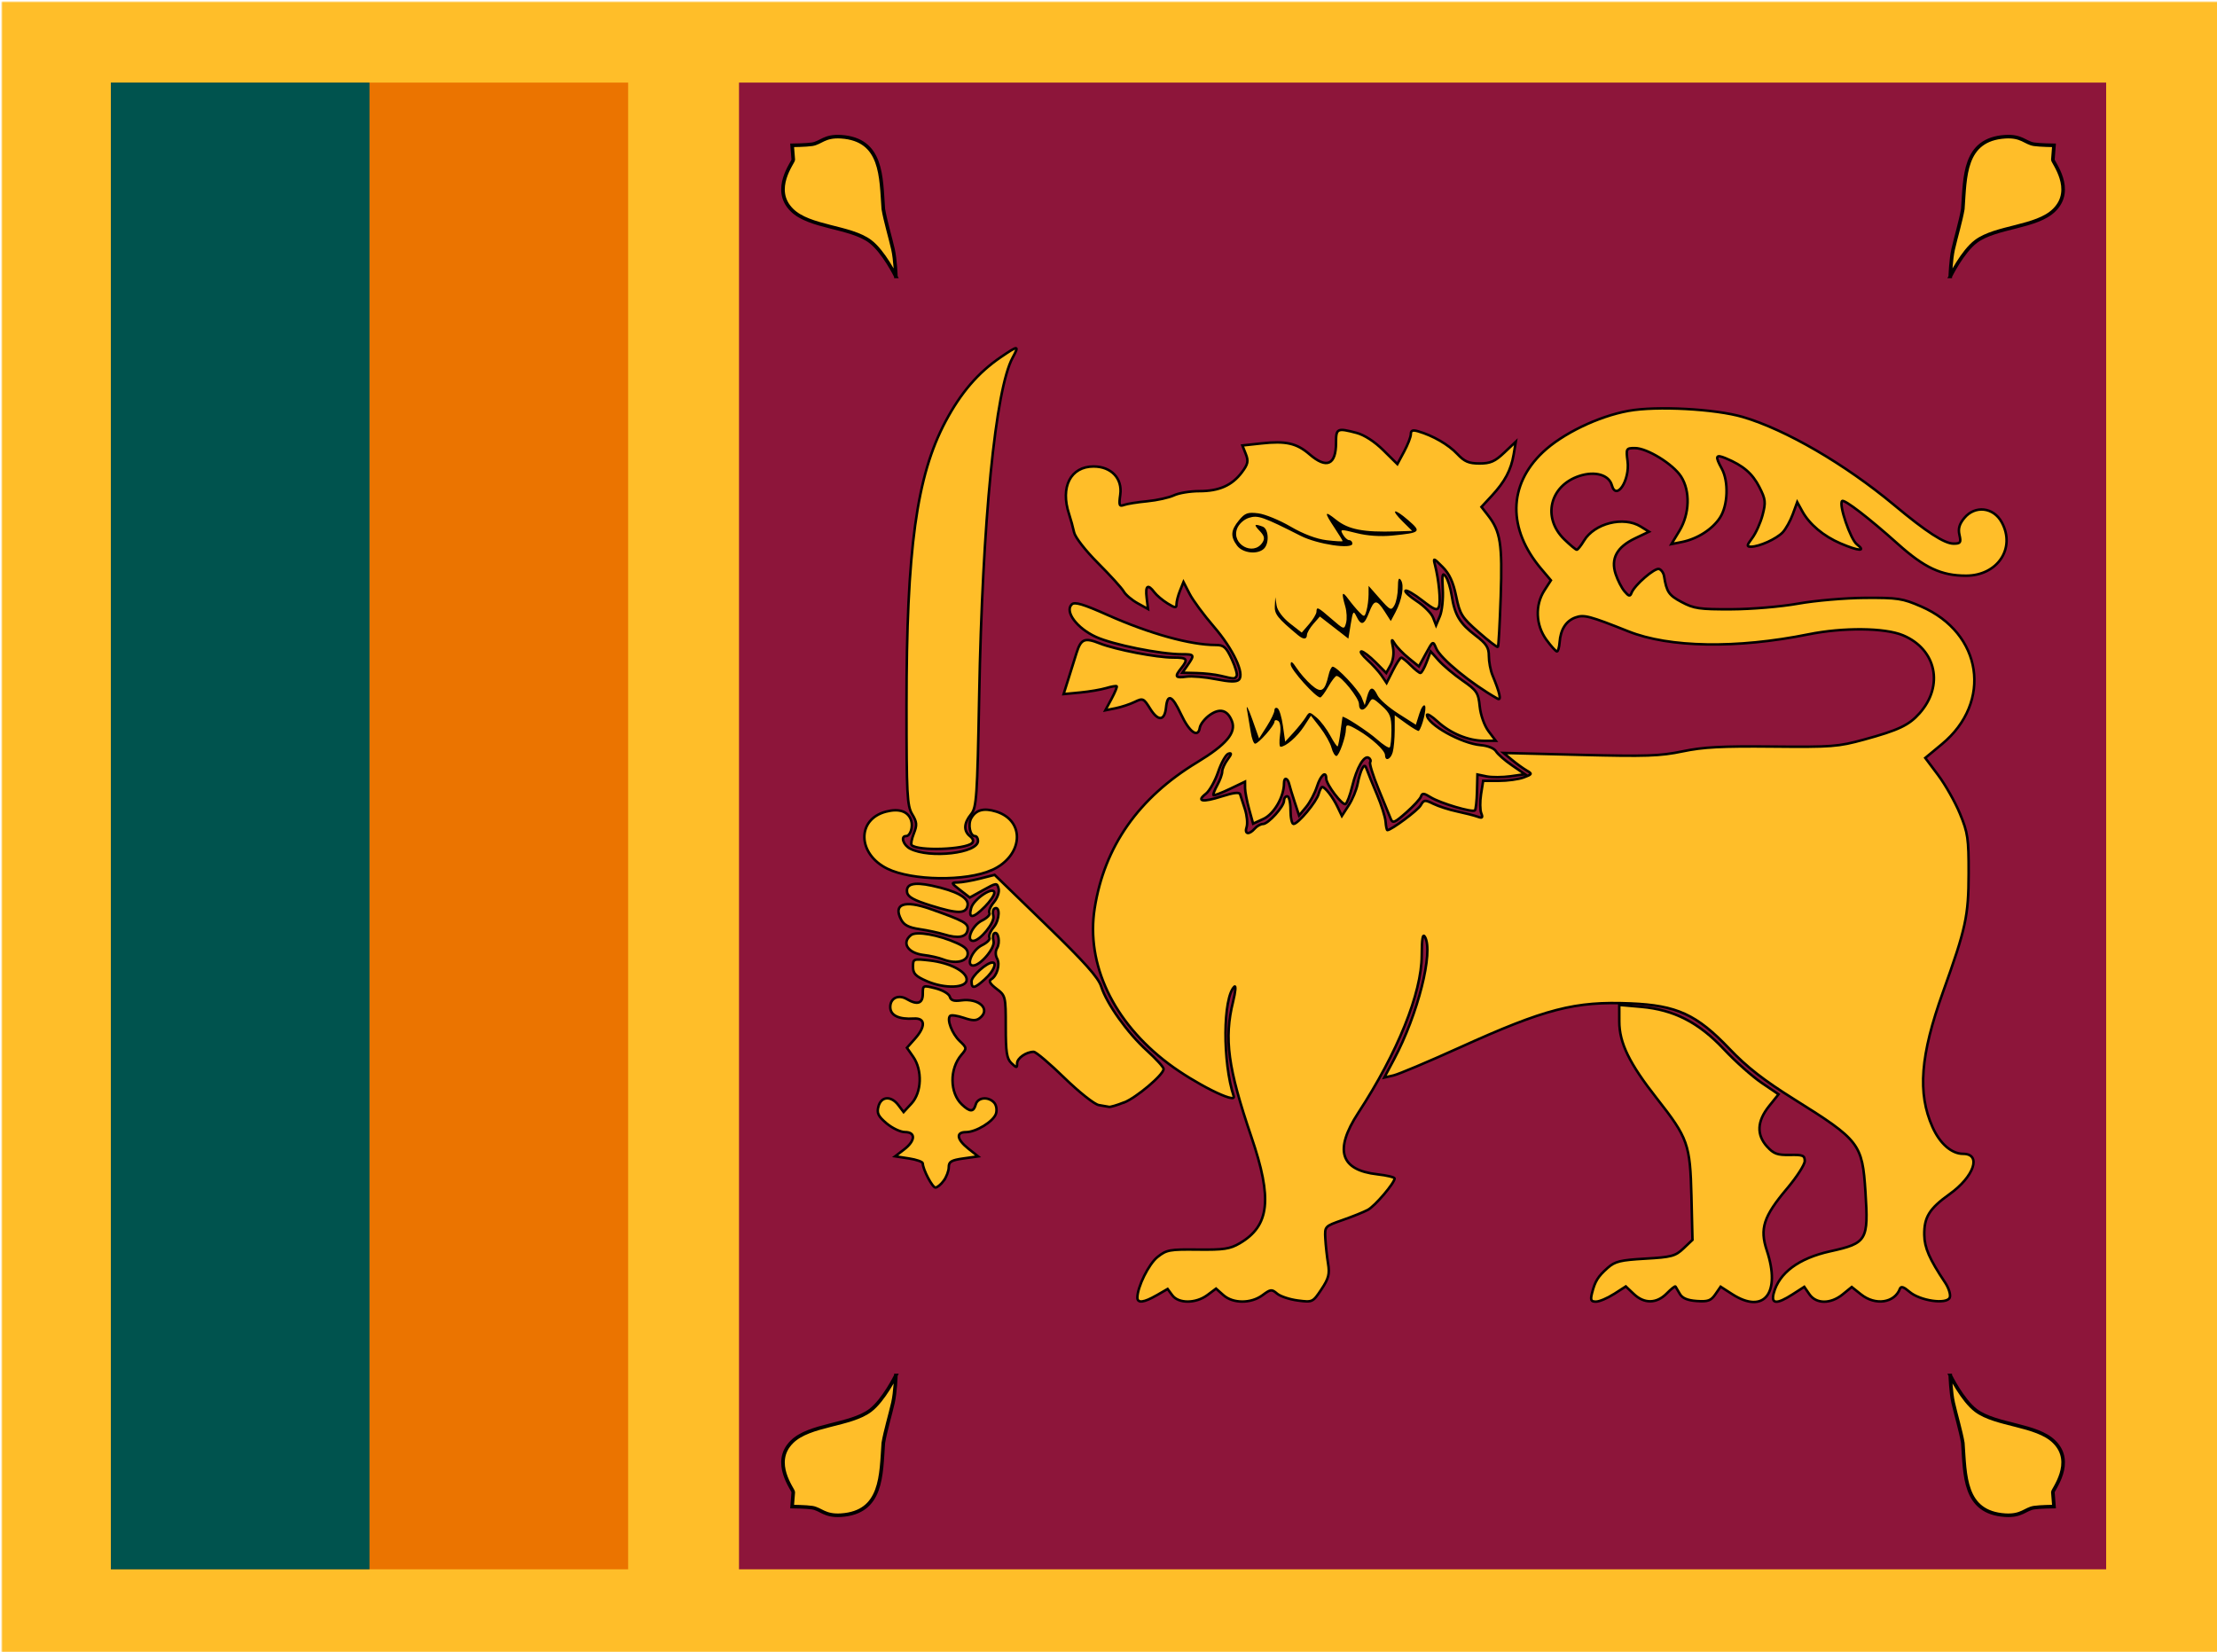
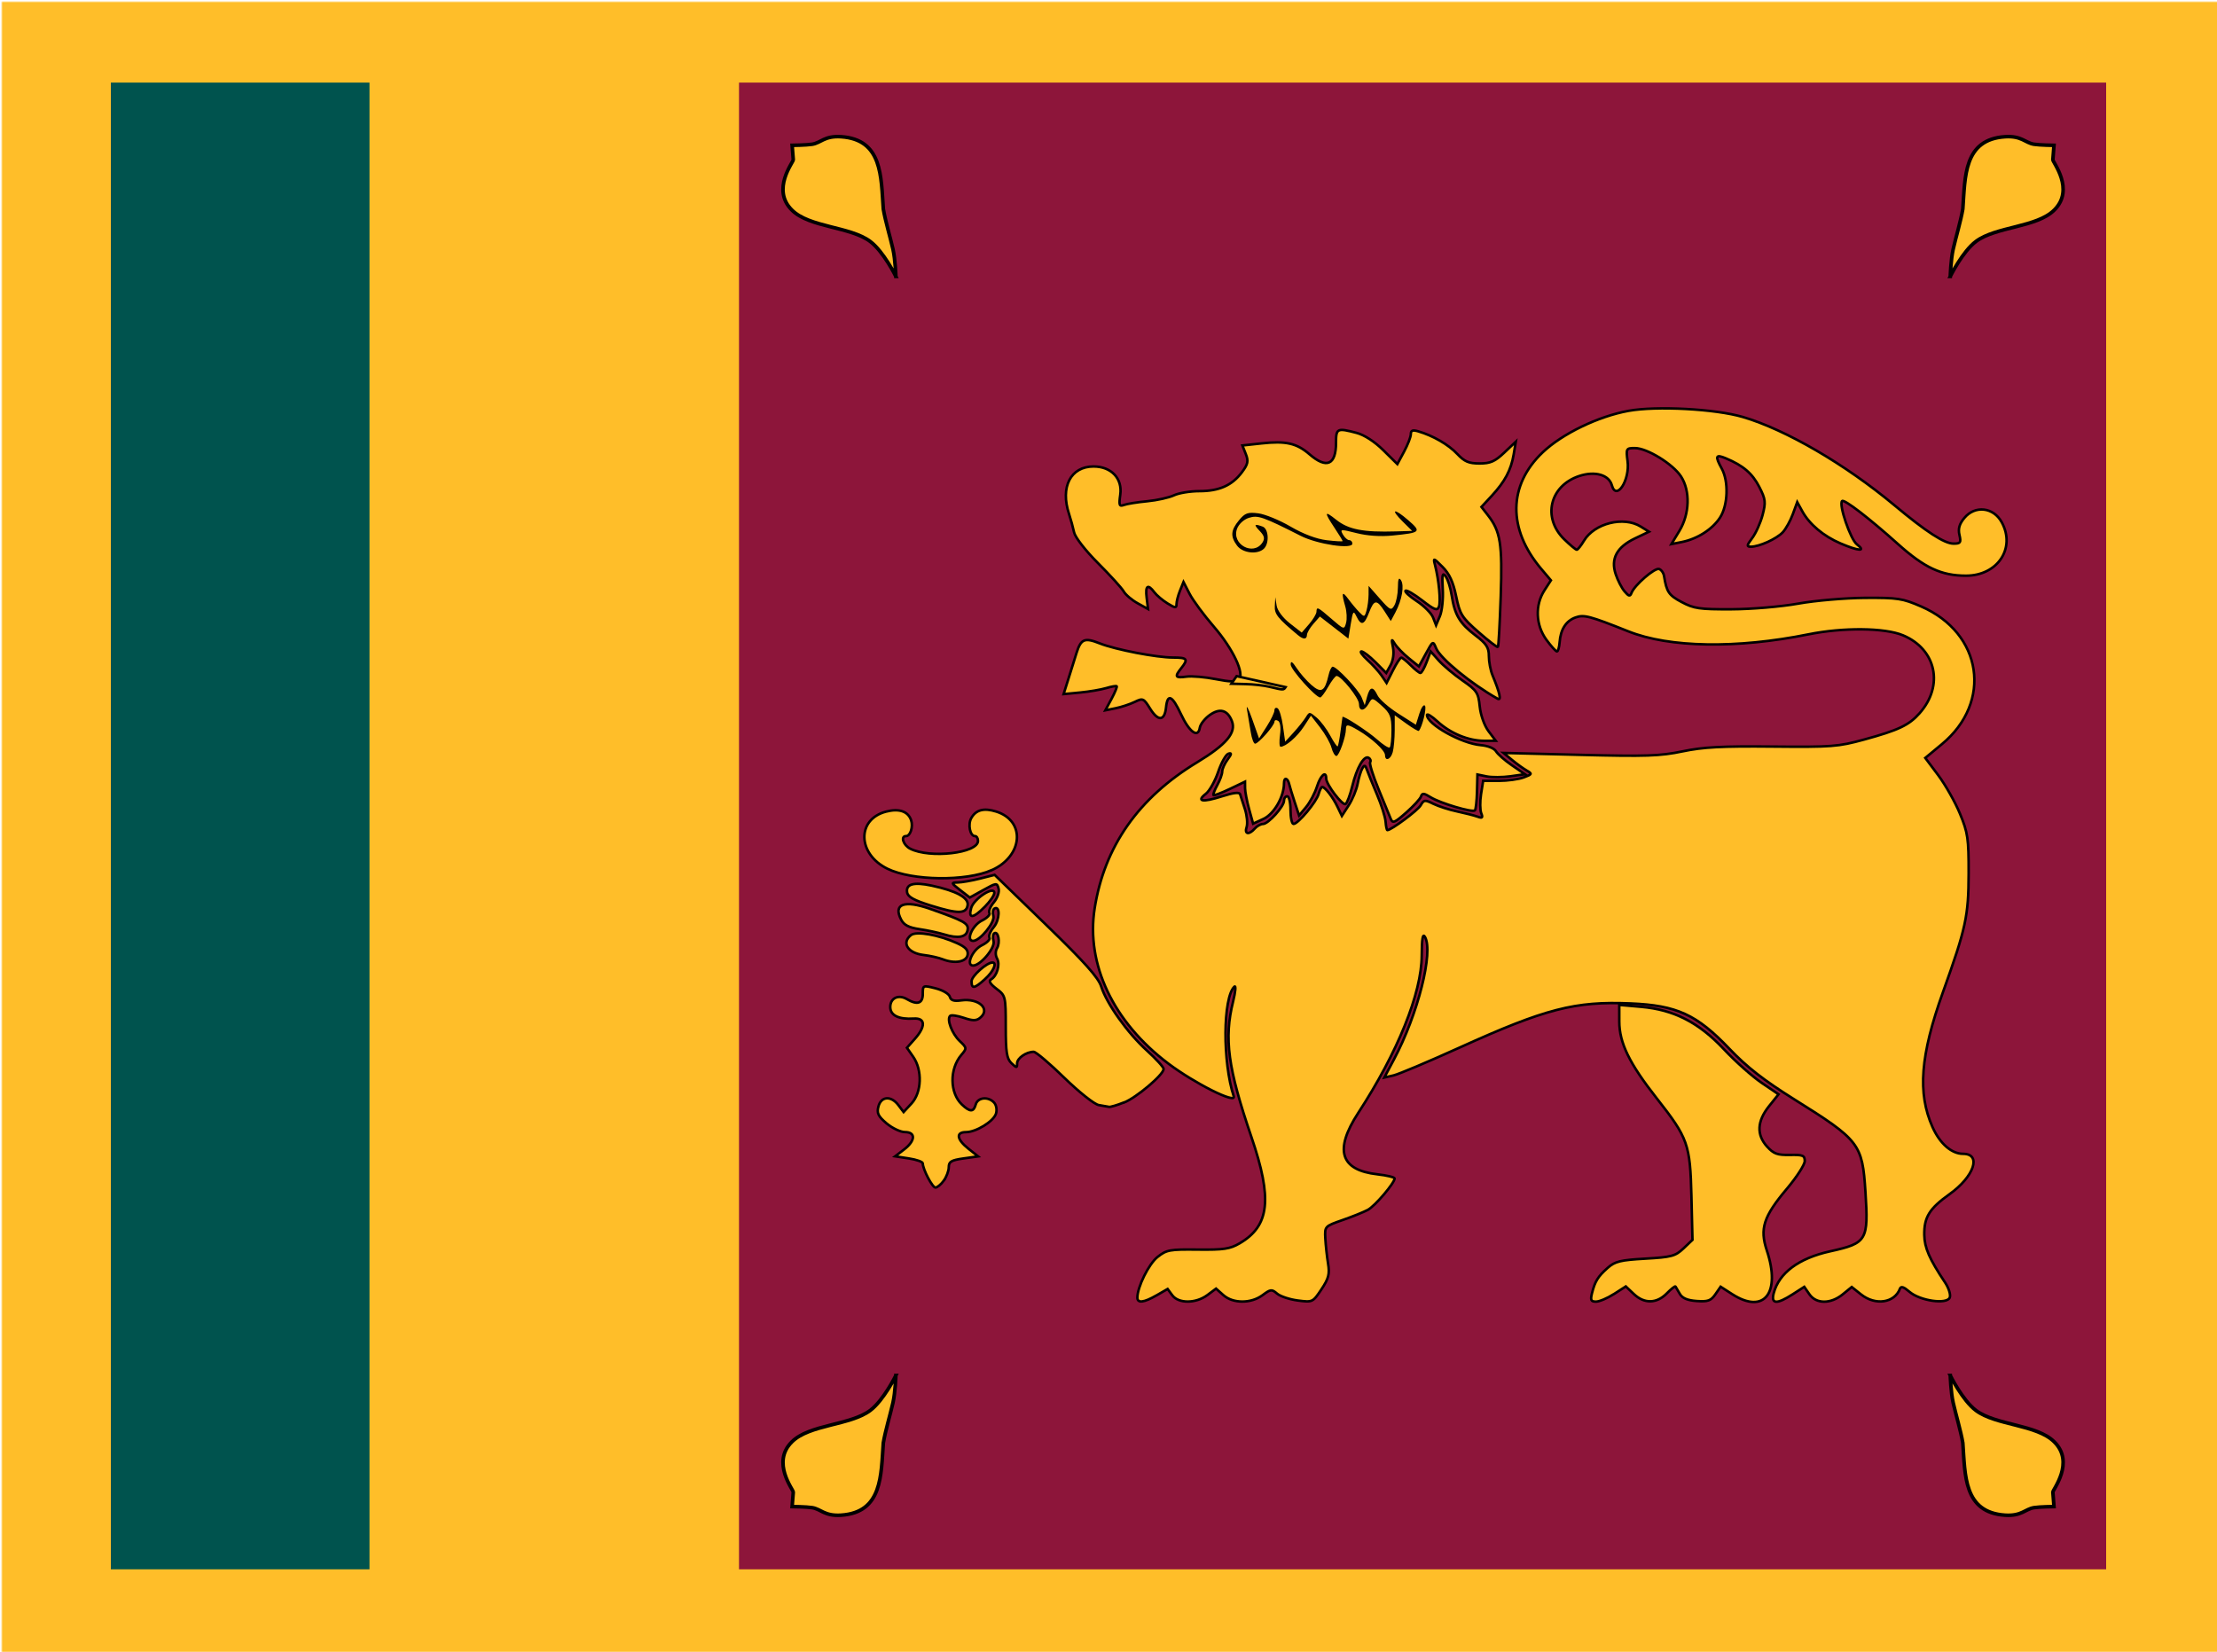
<svg xmlns="http://www.w3.org/2000/svg" xmlns:xlink="http://www.w3.org/1999/xlink" viewBox="0 0 1234.64 920">
  <defs>
    <linearGradient id="dLKR" x1="0%" y1="0%" x2="0%" y2="100%">
      <stop offset="0%" stop-color="#555" />
      <stop offset="40%" stop-color="#fff" />
      <stop offset="100%" stop-color="#ccc" />
    </linearGradient>
    <linearGradient id="uLKR" x1="0%" y1="0%" x2="0%" y2="100%">
      <stop offset="0%" stop-color="#ddd" />
      <stop offset="40%" stop-color="#fff" />
    </linearGradient>
    <mask id="mLKR">
      <rect x="1" y="1" fill="url(#dLKR)" width="1234.64" height="920" />
      <path d="M240 1l470 918l295 0l-630-918Z" fill="url(#uLKR)" opacity="0.3" />
    </mask>
    <g id="lion" fill="#ffbe29">
      <path d="m681.54,479.56,4.35-2.51,1.86,2.52c2.48,3.35,9.35,3.32,13.92-0.07l3.48-2.59,2.92,2.59c3.84,3.41,11.01,3.42,15.59,0.01,3.20-2.38,3.65-2.43,5.77-0.61,1.26,1.08,4.97,2.31,8.23,2.74,5.88,0.76,5.97,0.72,9.41-4.44,2.88-4.32,3.33-6.07,2.64-10.26-0.45-2.78-0.94-7.25-1.09-9.94-0.26-4.86-0.23-4.89,6.85-7.36,3.91-1.36,8.45-3.19,10.07-4.06,2.83-1.52,10.64-10.69,10.64-12.50,0-0.47-3.05-1.21-6.78-1.63-14.83-1.66-17.34-9.62-7.70-24.42,15.72-24.12,25.21-47.62,25.27-62.59,0.02-6.69,0.40-8.93,1.26-7.48,3.51,5.94-2.78,30.87-12.31,48.78l-3.83,7.20,3.66-0.84c2.01-0.46,13.86-5.46,26.32-11.10,34.11-15.45,45.83-18.47,67.91-17.54,18.49,0.77,26.37,4.39,39.43,18.09,6.91,7.25,13.58,12.44,25.77,20.08,25.97,16.25,27.05,17.66,28.29,36.78,1.25,19.37,0.62,20.42-14.02,23.66-12.52,2.76-20.37,8.60-22.48,16.71-1.12,4.33,1.24,4.45,7.55,0.39l4.62-2.97,2.05,2.97c2.70,3.91,8.45,3.92,13.23,0.03l3.60-2.93,3.68,2.93c5.72,4.56,13.34,3.45,15.49-2.25,0.41-1.09,1.51-0.74,3.75,1.19,4.18,3.63,14.91,5.19,16.07,2.33,0.44-1.09-0.39-3.78-1.86-5.98-6.24-9.35-8.19-13.82-8.27-18.91-0.11-7.08,2-10.50,10.06-16.26,9.79-7,12.81-16.03,5.37-16.03-4.59,0-9.23-4.06-12.18-10.68-6-13.46-4.83-28.55,4.18-53.65,9.15-25.5,10.17-30.20,10.21-47.25,0.03-13.78-0.31-16.17-3.45-23.73-1.91-4.62-5.81-11.50-8.64-15.29l-5.16-6.89,6.62-5.49c20.23-16.76,16.09-44.19-8.26-54.76-7.45-3.23-9.31-3.51-22.37-3.43-7.83,0.05-19.78,1.08-26.54,2.29-6.89,1.23-18.57,2.22-26.58,2.25-12.72,0.05-14.88-0.26-19.78-2.87-5.11-2.72-5.98-4.01-6.99-10.30-0.20-1.29-1.10-2.58-2-2.86-1.73-0.54-9.77,6.42-10.95,9.51-0.58,1.52-1.06,1.41-2.78-0.61-1.14-1.34-2.73-4.44-3.53-6.88-2.02-6.13,0.46-10.73,7.67-14.18l5.59-2.67-3.29-2.04c-6.80-4.22-18.38-1.33-22.57,5.63-1.18,1.97-2.47,3.58-2.87,3.59-0.39,0-2.64-1.87-5-4.17-8.79-8.58-5.76-21.29,5.99-25.17,6.26-2.06,11.81-0.49,12.97,3.69,1.76,6.38,7.24-2,6.25-9.58-0.65-5.03-0.55-5.21,2.93-5.21,4.84,0,15.16,6.36,18.35,11.31,3.70,5.75,3.43,14.82-0.64,21.58l-3.20,5.30,4.18-0.83c6.14-1.23,12.11-5.04,15.13-9.67,3.19-4.89,3.53-14.41,0.70-19.55-2.74-4.98-2.42-5.77,1.62-4.08,6.89,2.86,10.58,6.02,13.35,11.43,2.49,4.87,2.62,6.08,1.28,11.15-0.83,3.12-2.68,7.24-4.11,9.14-2.22,2.96-2.30,3.45-0.52,3.45,3.30,0,10.20-3.12,12.65-5.73,1.23-1.31,3.04-4.56,4.01-7.21l1.76-4.81,2.02,3.67c2.86,5.19,8.42,9.86,15.20,12.77,7.29,3.12,10.33,3.30,6.51,0.37-2.57-1.97-7.31-15.87-5.87-17.23,0.84-0.80,10.74,6.81,22.05,16.96,10.69,9.60,17.41,12.74,27.23,12.74,12.54,0,19.85-10.92,14.21-21.25-3.28-6.02-10.61-6.85-14.89-1.70-1.96,2.37-2.51,4.25-1.93,6.74,0.70,3.04,0.43,3.45-2.34,3.45-3.64,0-10.83-4.66-23.60-15.32-19.47-16.24-43.13-30.02-60.21-35.05-10.96-3.22-34.38-4.48-45.52-2.44-12.06,2.20-26.32,9.10-34.10,16.49-13.77,13.09-13.99,30.51-0.58,46.38l3.84,4.54-2.60,4.03c-3.78,5.87-3.45,13.78,0.80,19.61,1.87,2.56,3.77,4.66,4.20,4.66,0.43-0,0.91-1.65,1.06-3.66,0.37-5.09,2.56-8.51,6.31-9.86,3.38-1.21,5.56-0.64,21.05,5.53,16.28,6.50,43.07,6.94,71.56,1.19,13.96-2.82,30.43-2.65,37.67,0.37,13.27,5.56,16.35,20.03,6.59,31.02-4.22,4.75-8.30,6.69-21.98,10.44-10.41,2.85-12.87,3.04-36.54,2.81-20.21-0.20-27.48,0.18-35.73,1.90-8.95,1.87-14.47,2.05-40.79,1.39l-30.43-0.76,3.37,2.79c1.85,1.53,4.47,3.42,5.82,4.20,2.29,1.31,2.21,1.49-1.19,2.75-2,0.74-6.45,1.35-9.88,1.35h-6.24l-0.84,5.30c-0.46,2.91-0.42,6.32,0.07,7.57,0.74,1.83,0.46,2.10-1.46,1.39-1.31-0.47-4.97-1.41-8.12-2.08-3.15-0.66-7.40-2.03-9.44-3.03-3.42-1.67-3.80-1.63-5.06,0.60-1.12,1.99-11.70,9.86-13.25,9.86-0.25,0-0.57-1.51-0.71-3.37-0.14-1.85-1.67-6.68-3.39-10.73-1.72-4.04-3.51-8.46-3.99-9.81-0.71-2.03-1.04-2.13-1.90-0.61-0.57,1.01-1.40,3.77-1.85,6.13-0.44,2.36-2.04,6.19-3.54,8.52l-2.72,4.23-1.73-3.61c-1.86-3.88-4.96-7.90-6.08-7.90-0.37,0-1.02,1.24-1.43,2.75-0.85,3.16-8.19,11.95-9.99,11.95-0.66,0-1.20-2.48-1.20-5.51s-0.58-5.51-1.29-5.51-1.29,0.78-1.29,1.74c0,2.33-6.27,9.29-8.37,9.29-0.91,0-2.39,0.82-3.28,1.83-2.31,2.63-4.20,2.26-3.23-0.63,0.45-1.35,0.15-4.53-0.65-7.05-0.81-2.51-1.68-5.19-1.93-5.95-0.30-0.95-2.55-0.70-7.31,0.82-7.68,2.46-10.26,2.02-6.30-1.06,1.44-1.13,3.64-5.05,4.88-8.71,1.24-3.65,3.07-6.90,4.06-7.21,1.39-0.43,1.32,0.10-0.32,2.32-1.17,1.58-2.14,3.73-2.14,4.76,0,1.03-0.88,3.47-1.96,5.42-1.07,1.95-1.75,3.74-1.50,3.98,0.24,0.23,3.17-0.87,6.49-2.46l6.04-2.89,0.02,2.59c0.01,1.42,0.74,5.18,1.61,8.35l1.59,5.76,4.11-1.89c4.20-1.93,8.18-8.82,8.18-14.16,0-2.64,1.51-2.23,2.13,0.57,0.18,0.82,1.13,3.91,2.10,6.86l1.77,5.37,2.81-3.39c1.54-1.86,3.49-5.52,4.31-8.13,1.43-4.52,3.67-6.47,3.67-3.18,0,2.36,6.46,10.86,7.70,10.13,0.60-0.35,1.80-3.54,2.66-7.08,1.79-7.36,4.69-12.38,6.53-11.30,0.69,0.40,0.96,1.19,0.59,1.74-0.36,0.55,1.12,5.34,3.30,10.64,2.18,5.29,4.37,10.63,4.86,11.85,0.79,1.96,1.51,1.67,6.19-2.45,2.91-2.57,5.55-5.44,5.87-6.39,0.48-1.43,1.13-1.37,3.85,0.31,3.80,2.36,16.60,6.16,17.59,5.23,0.37-0.35,0.74-3.71,0.84-7.46l0.17-6.83,3.68,0.76c2.02,0.41,6.28,0.39,9.45-0.05l5.77-0.82-5.14-3.53c-2.83-1.94-5.69-4.45-6.36-5.58-0.71-1.20-3.23-2.22-6.08-2.46-7.71-0.65-21.38-8.32-21.38-11.99,0-0.68,1.89,0.48,4.20,2.60,5.13,4.70,12.26,7.66,18.49,7.66h4.66l-2.88-3.83c-1.65-2.20-3.14-6.38-3.49-9.82-0.55-5.48-1.13-6.35-6.85-10.33-3.43-2.38-7.69-5.97-9.46-7.96l-3.21-3.61-1.63,4.29c-0.90,2.36-2,4.29-2.44,4.29-0.44,0-2.17-1.37-3.85-3.06-1.67-1.68-3.37-3.05-3.78-3.05-0.41,0-1.89,2.27-3.29,5.04l-2.54,5.03-1.96-2.90c-1.08-1.59-3.64-4.41-5.68-6.27s-3.11-3.37-2.38-3.37c0.72,0,3.25,1.93,5.60,4.29l4.27,4.29,1.74-3.14c1.03-1.86,1.41-4.73,0.95-7.05-0.68-3.37-0.58-3.57,0.70-1.45,0.82,1.34,3.32,3.93,5.55,5.74l4.06,3.29,2.80-5.13c2.78-5.10,2.80-5.11,4.07-2.06,1.69,4.08,13.98,14.14,24.43,20.03,1.61,0.90,0.93-2.21-2.04-9.38-0.78-1.89-1.43-5.32-1.43-7.60,0-3.39-0.97-4.89-5.31-8.19-6.25-4.76-8.28-8.15-9.46-15.83-0.47-3.11-1.57-6.57-2.43-7.69-1.27-1.65-1.48-0.73-1.14,5.04,0.23,3.89-0.27,8.73-1.12,10.75l-1.54,3.67-1.19-3.06c-0.65-1.68-3.56-4.61-6.45-6.51-2.89-1.89-4.92-3.76-4.51-4.15,0.41-0.38,3.38,1.34,6.61,3.84,4.91,3.81,5.99,4.22,6.67,2.54,0.79-1.97-0-10.56-1.54-16.56-0.77-2.99-0.70-2.98,2.99,0.71,2.72,2.72,4.23,5.97,5.40,11.65,1.48,7.20,2.23,8.40,8.89,14.25,4,3.51,7.48,6.19,7.73,5.95,0.25-0.24,0.75-9.33,1.12-20.19,0.69-20.84-0.09-25.8-5.10-32.23l-2.57-3.30,4.05-4.37c5.28-5.70,7.71-10.27,8.77-16.51l0.85-5.07-4.57,4.33c-3.74,3.54-5.53,4.33-9.87,4.33-4.29,0-5.97-0.72-8.87-3.80-3.47-3.70-9.62-7.26-15.54-8.99-2.18-0.64-2.91-0.36-2.91,1.11,0,1.08-1.20,4.21-2.68,6.95l-2.68,4.98-5.62-5.55c-3.44-3.40-7.54-6.06-10.58-6.86-7.78-2.04-8.20-1.84-8.20,3.95,0,8.79-3.75,10.43-10.51,4.58-5.15-4.45-9.42-5.42-19.19-4.35l-7.54,0.82,1.35,3.40c1.13,2.84,0.87,4.04-1.55,7.27-3.93,5.23-9.06,7.50-16.94,7.50-3.63,0-8.17,0.75-10.1,1.67-1.92,0.91-6.70,1.97-10.61,2.35-3.91,0.37-8.09,1.04-9.27,1.48-1.85,0.69-2.05,0.12-1.46-4.09,0.91-6.45-3.59-11.22-10.62-11.22-9.12,0-13.32,8.15-9.75,18.92,0.68,2.07,1.58,5.33,1.99,7.25,0.42,1.99,4.53,7.28,9.56,12.31,4.85,4.85,9.43,9.90,10.18,11.22,0.75,1.31,3.24,3.43,5.52,4.70l4.16,2.30-0.54-4.45c-0.60-4.89,0.46-5.66,3.06-2.20,0.93,1.23,3.29,3.22,5.25,4.43,3.08,1.89,3.56,1.93,3.56,0.28,0-1.04,0.62-3.45,1.39-5.35l1.39-3.45,2.42,4.69c1.33,2.58,5.67,8.45,9.63,13.04,7.69,8.91,12.38,18.87,9.96,21.16-0.98,0.92-3.63,0.85-9.13-0.24-4.26-0.85-9.53-1.31-11.72-1-4.45,0.61-4.80,0.04-2.06-3.38,2.89-3.62,2.43-4.22-3.25-4.22-6.57,0-22.90-3.15-29.16-5.63-6.09-2.41-7.49-1.81-9.29,3.96-0.80,2.60-2.28,7.31-3.28,10.47l-1.81,5.74,6.59-0.63c3.62-0.34,8.28-1.14,10.36-1.76,2.07-0.62,3.95-0.95,4.18-0.73,0.22,0.21-0.69,2.46-2.05,4.98l-2.47,4.59,4.11-0.83c2.26-0.46,5.66-1.58,7.55-2.50,3.29-1.59,3.56-1.48,6.16,2.69,3.20,5.13,5.76,4.92,6.32-0.52,0.58-5.63,2.44-4.79,5.92,2.66,3.35,7.17,6.83,9.71,7.50,5.45,0.22-1.41,2.02-3.71,4.01-5.11,4.01-2.82,7.03-1.97,8.77,2.46,1.79,4.59-2.20,9.33-13.85,16.39-23.32,14.14-36.88,33.47-40.75,58.12-3.49,22.23,7.41,45.20,29.29,61.70,10.46,7.89,27.1,16.23,26.04,13.05-4.48-13.50-4.34-39.27,0.25-43.62,0.68-0.65,0.45,2.03-0.52,5.97-3.64,14.67-2.06,26.36,7.28,53.76,8.45,24.78,7.28,35.37-4.67,42.37-3.84,2.24-6.31,2.61-16.64,2.49-11.20-0.13-12.42,0.08-16.02,2.95-3.48,2.77-8.01,11.90-8.01,16.16,0,2.30,2.56,2,7.59-0.90z" />
      <path d="m863.45,479.06,4.70-3.02,3.19,3.02c4.17,3.95,9.07,3.86,13.09-0.23,1.75-1.79,3.32-3.03,3.49-2.75,0.17,0.27,0.95,1.60,1.73,2.95,0.99,1.70,3.03,2.56,6.72,2.82,4.44,0.31,5.63-0.11,7.39-2.66l2.10-3.04,4.62,2.97c12.66,8.14,19.42-0.40,13.75-17.41-2.87-8.64-1.29-13.51,7.98-24.52,3.91-4.64,7.11-9.59,7.12-11.01,0-2.25-0.72-2.55-5.93-2.45-4.98,0.09-6.44-0.43-9.06-3.32-4.26-4.69-4.01-10.07,0.75-16.04l3.81-4.76-6.75-4.58c-3.71-2.52-10.42-8.49-14.89-13.26-10.05-10.71-19.93-15.80-32.97-16.95l-8.74-0.77,0.01,6.61c0.01,8.51,4.01,16.71,14.92,30.58,12.40,15.77,13.27,18.22,13.77,38.84l0.42,17.44-3.58,3.40c-3.24,3.07-4.70,3.47-15.17,4.07-9.96,0.57-12.05,1.08-14.98,3.67-3.88,3.44-5.04,5.31-6.24,10.06-0.69,2.76-0.41,3.37,1.58,3.37,1.33,0,4.54-1.35,7.13-3.02z" />
      <path d="m596.82,433.98c1.10-1.49,2.01-3.91,2.01-5.37,0-2.20,0.98-2.79,5.83-3.48l5.83-0.82-3.88-3.09c-4.62-3.68-5.04-6.55-0.97-6.56,4.05,0,10.92-4.21,11.96-7.32,0.48-1.44,0.18-3.38-0.69-4.37-2.27-2.59-6.54-2.20-7.34,0.67-0.85,3.09-2.28,3.09-5.52,0.03-4.87-4.61-4.98-14.16-0.22-19.73,2.24-2.62,2.22-2.79-0.63-5.50-3.07-2.91-5.27-8.67-3.82-10.04,0.45-0.43,2.88-0.08,5.39,0.77,3.56,1.22,4.97,1.23,6.44,0.08,4.44-3.49-0.37-7.99-7.50-7-2.87,0.39-4.05,0-4.47-1.48-0.31-1.12-2.82-2.60-5.65-3.32-5.05-1.27-5.09-1.26-5.09,2.22,0,3.81-2.17,4.53-6.32,2.08-3.36-1.99-6.62-0.44-6.62,3.13,0,3.34,3.36,4.99,9.38,4.60,4.62-0.29,4.79,3.13,0.40,8.07l-3.15,3.55,2.50,3.59c3.70,5.32,3.39,14.15-0.65,18.54l-3.17,3.44-2.08-2.75c-2.89-3.83-6.84-3.57-7.93,0.51-0.71,2.68-0.12,3.90,3.23,6.74,2.25,1.90,5.54,3.47,7.31,3.47,4.37,0,4.20,3.44-0.34,6.92l-3.56,2.72,5.50,0.85c3.02,0.46,5.50,1.35,5.50,1.96,0,2.33,3.81,9.61,5.04,9.61,0.70,0,2.19-1.22,3.30-2.72z" />
      <path d="m668.48,402.92c5-1.97,15.82-11.13,15.82-13.39,0-0.71-2.98-3.99-6.63-7.30-7.68-6.95-16.03-18.65-18.20-25.50-1.12-3.56-6.58-9.67-21.95-24.58l-20.44-19.83-5.89,1.49c-3.24,0.82-7.19,1.51-8.78,1.53-2.74,0.04-2.69,0.19,0.95,3.02l3.84,2.97,5.39-2.99c5.23-2.90,5.41-2.92,6.06-0.58,0.37,1.36-0.43,3.73-1.88,5.47-1.40,1.68-2.20,3.60-1.77,4.25,0.42,0.65-0.92,2.01-2.99,3.03-3.83,1.88-6.50,8.07-3.47,8.07,2.72,0,8.73-7.41,8.04-9.92-0.35-1.28-0.18-2.60,0.38-2.93,2.34-1.37,2.19,4.45-0.18,7.31-1.40,1.68-2.20,3.60-1.77,4.25,0.42,0.65-0.92,2.01-2.99,3.03-3.81,1.86-6.50,8.07-3.50,8.07,2.94,0,8.85-7.08,8.12-9.73-0.38-1.38-0.23-2.79,0.32-3.12,1.57-0.92,2.42,3.67,1.09,5.92-0.71,1.20-0.70,2.85,0.01,4.15,1.30,2.36-0.01,6.91-2.43,8.32-1.03,0.60-0.33,1.79,2.17,3.68,3.63,2.74,3.70,3.03,3.70,15.13,0,10.11,0.40,12.72,2.26,14.48,2.08,1.97,2.26,1.98,2.26,0.08,0-2.06,3.63-4.59,6.60-4.59,0.87,0,6.35,4.64,12.16,10.31,5.85,5.70,11.97,10.56,13.70,10.87,1.72,0.30,3.58,0.63,4.14,0.72,0.55,0.09,3.17-0.68,5.82-1.73z" />
-       <path d="m605.96,354c0-3.25-6.72-6.73-14.76-7.64-6.49-0.72-6.59-0.68-6.59,2.55,0,2.68,1.02,3.74,5.50,5.69,7.20,3.13,15.86,2.80,15.86-0.60z" />
      <path d="m613.33,353.7c3.27-2.97,4.83-6.51,2.86-6.51-2.26,0-8.29,5.40-8.29,7.44,0,3.17,1.11,2.98,5.43-0.92z" />
      <path d="m606.34,344.06c0.27-1.83-0.85-3.06-4.26-4.60-7.35-3.32-16.15-4.86-18.26-3.19-3.90,3.06-1.30,7.18,5,7.92,2.53,0.29,5.98,1.07,7.64,1.72,4.84,1.88,9.45,1.02,9.88-1.84z" />
      <path d="m606.34,334.21c0.39-2.62-1.28-3.56-14.97-8.38-10.22-3.59-14.75-1.90-11.48,4.30,1.13,2.16,3.04,3.15,7.33,3.79,3.18,0.47,7.54,1.41,9.67,2.07,5.70,1.77,9,1.14,9.44-1.78z" />
      <path d="m613.2,324.98c2.06-2.09,3.75-4.56,3.75-5.49,0-3-8.16,2.31-9.20,5.99-1.24,4.41,0.77,4.23,5.44-0.50z" />
      <path d="m606.34,324.36c0.45-2.98-4.51-5.68-14.29-7.76-7.17-1.52-10.33-0.65-9.79,2.67,0.29,1.81,2.68,3.14,9.45,5.26,10.84,3.38,14.10,3.34,14.63-0.17z" />
      <path d="m615.9,310.45c12.52-5.57,13.60-19.63,1.79-23.32-4.90-1.53-8.03-0.70-9.91,2.61-1.43,2.54-0.47,7.16,1.48,7.16,0.66,0,1.20,0.85,1.20,1.90,0,4.88-19.12,7.09-26.96,3.11-2.75-1.39-3.95-5.02-1.66-5.02,1.71,0,2.89-3.69,2.02-6.30-1.19-3.55-4.77-4.79-9.98-3.43-11.74,3.06-11.41,16.86,0.54,22.71,9.80,4.80,31.28,5.09,41.46,0.56z" />
-       <path d="m608.11,299.64c0.72-0.68,0.41-1.74-0.80-2.69-2.66-2.09-2.52-5.20,0.4-8.76,2.19-2.67,2.46-6.68,3.22-47.07,1.30-69.61,6.47-121.97,13.3-134.53,2.71-5,2.33-5.02-4.68-0.24-9.04,6.15-15.92,14.16-22.02,25.63-11.51,21.65-15.51,50.78-15.51,112.96,0,35.30,0.24,39.92,2.25,43.24,1.91,3.15,2.01,4.31,0.66,7.68-0.86,2.18-1.26,4.26-0.87,4.63,2.57,2.43,21.30,1.78,24.06-0.82z" />
-       <path d="m713.34,233.26c0.39-0.60-0.47-3.63-1.92-6.74-2.26-4.84-3.17-5.65-6.4-5.65-10.10,0-26.34-4.51-43.08-11.97-9.66-4.30-13-5.29-14.16-4.20-2.95,2.80,1.95,9.45,9.57,12.94,6.75,3.10,25.63,6.91,34.24,6.91,4.99,0,5.11,0.22,2.27,4.33l-2.09,3.02,5.65,0.14c3.10,0.07,7.40,0.56,9.53,1.08,5.54,1.33,5.60,1.33,6.38,0.13z" />
+       <path d="m713.34,233.26l-2.09,3.02,5.65,0.14c3.10,0.07,7.40,0.56,9.53,1.08,5.54,1.33,5.60,1.33,6.38,0.13z" />
      <g stroke="#000" stroke-width="0">
        <path d="m772.35,264.63c0-1.79-5.28-6.67-10.63-9.81-4.20-2.46-4.89-2.54-4.90-0.52-0.01,3.05-2.73,10.73-3.79,10.73-0.60,0-1.49-1.49-1.97-3.33-0.48-1.83-2.52-5.44-4.52-8.02l-3.64-4.69-2.83,4.35c-2.64,4.05-7.23,8.02-9.26,8.02-0.48,0-0.58-2.13-0.21-4.74,0.40-2.83,0.09-5.08-0.77-5.59-0.79-0.46-1.44-0.30-1.44,0.36,0,1.52-6.36,8.75-7.71,8.75-0.55,0-1.33-2.06-1.72-4.59-0.39-2.52-1.06-6.53-1.49-8.89-0.42-2.36,0.48-0.75,2.01,3.55l2.78,7.84,3.05-4.78c1.68-2.63,3.06-5.50,3.06-6.38,0-0.88,0.57-1.27,1.26-0.86,0.69,0.40,1.65,3.56,2.13,7.02l0.88,6.29,3.36-3.68c1.85-2.02,4.01-4.74,4.81-6.03,1.42-2.30,1.50-2.30,4.34,0.10,1.59,1.34,4.03,4.57,5.43,7.17,1.39,2.59,2.72,4.52,2.95,4.29,0.22-0.23,0.74-2.90,1.13-5.94,0.39-3.03,0.75-5.63,0.78-5.76,0.19-0.75,10.13,5.70,13.81,8.97,2.36,2.10,4.60,3.52,4.98,3.16,0.37-0.35,0.69-3.46,0.69-6.89,0-5.31-0.56-6.74-3.81-9.64-3.73-3.34-3.84-3.36-5.22-0.91-1.79,3.17-3.90,3.21-3.90,0.08,0-2.28-7.06-11.08-8.90-11.08-0.47,0-1.96,1.93-3.30,4.29-1.34,2.36-2.78,4.29-3.20,4.28-1.81-0.01-11.77-11.11-11.76-13.12,0-1.59,0.67-1.18,2.41,1.47,1.32,2.02,3.97,5.04,5.89,6.71,3.87,3.37,5.28,2.55,6.77-3.95,0.42-1.85,1.16-3.37,1.64-3.37,1.65,0,10.32,9.20,11.54,12.26l1.22,3.06,0.92-3.37c1.13-4.12,2.38-4.27,4.19-0.51,0.75,1.57,4.49,4.84,8.30,7.26l6.92,4.40,1.39-4.43c0.76-2.43,1.77-3.83,2.25-3.11,0.70,1.08-1.09,8.42-2.45,10-0.20,0.23-2.44-1.07-4.98-2.90l-4.61-3.33-0.01,5.97c-0.01,3.28-0.36,7.21-0.79,8.73-0.83,2.96-3.06,3.80-3.06,1.14z" fill="#000" />
        <path d="m737.82,217.03c-8.23-6.87-9.48-8.44-9.29-11.70l0.19-3.46,0.53,3.34c0.31,1.95,2.50,4.88,5.26,7.04l4.73,3.69,2.90-3.36c1.59-1.84,2.92-4.05,2.95-4.89,0.06-2.19,0.46-2.01,6.03,2.82,4.95,4.29,5.02,4.31,5.76,1.53,0.41-1.55,0.26-4.47-0.32-6.49-1.61-5.54-1.30-6.38,1.15-3.04,1.22,1.66,3.18,4.02,4.36,5.23,2.05,2.11,2.17,2.08,2.94-0.61,0.43-1.55,0.80-4.38,0.81-6.30l0.01-3.48,4.46,5.06c4.17,4.72,4.55,4.90,5.82,2.64,0.74-1.32,1.37-4.51,1.38-7.09,0.01-3.32,0.36-4.16,1.21-2.89,1.41,2.11,0.43,7.87-2.17,12.77l-1.87,3.51-2.45-3.82c-3.14-4.89-4.18-4.81-6.20,0.46-1.90,4.98-3.14,5.36-5,1.53-1.20-2.48-1.43-2.17-2.28,3.03l-0.94,5.79-5.67-4.40-5.67-4.40-2.55,2.90c-1.40,1.59-2.57,3.59-2.59,4.43-0.05,1.82-1.41,1.88-3.49,0.14z" fill="#000" />
        <path d="m713.51,181.35c-2.72-3.68-2.53-6.12,0.78-10.12,2.39-2.88,3.49-3.27,7.67-2.74,2.68,0.34,8.46,2.71,12.84,5.27,5.05,2.95,10.28,4.93,14.33,5.42,3.50,0.42,6.37,0.58,6.37,0.35,0-0.22-1.45-2.60-3.23-5.27-4.22-6.34-4.08-7.02,0.68-3.22,4.89,3.90,10.75,5.04,23.83,4.64l6.39-0.19-3.70-3.66c-5.18-5.12-3.59-5.58,2.13-0.61,5.37,4.66,5.03,4.99-6.27,6.11-4.80,0.47-9.97,0.13-14.26-0.96-6.42-1.63-6.67-1.60-5.45,0.54,0.70,1.24,1.83,2.25,2.52,2.25,0.68,0,1.24,0.62,1.24,1.39,0,2.36-13.87,0.28-20.51-3.07-15.15-7.67-17.05-8.33-20.66-7.19-2,0.63-4.01,2.48-4.70,4.33-2.30,6.18,6.46,10.99,10.08,5.52,1.04-1.58,0.80-2.66-1.03-4.59-2.52-2.64-2.28-3.01,1.12-1.78,2.41,0.87,2.74,6.68,0.49,8.82-2.57,2.43-8.45,1.74-10.67-1.25z" fill="#000" />
      </g>
    </g>
  </defs>
  <g mask="url(#mLKR)">
    <rect fill="#ffbe29" width="1234.64" height="920" />
-     <rect x="61.73" y="46" fill="#eb7400" width="288.08" height="828" />
    <rect x="61.73" y="46" fill="#00534e" width="144.04" height="828" />
    <rect x="411.55" y="46" fill="#8d153a" width="761.36" height="828" />
    <path id="l" d="m1086.1,766.06s6.79,13.84,14.30,19.48c11.12,8.35,33.94,7.75,43.62,17.5,11.60,11.49-0.90,26.68-0.79,28l0.63,8.02s-7.82,0.09-11.11,0.60c-4.95,0.77-6.88,4.80-16.10,4.20-23.18-1.50-22.25-22.39-23.56-40.25-1.16-6.79-3.85-15.66-5.39-22.45-1.31-5.82-1.59-15.10-1.59-15.10z" fill="#ffbe29" stroke="#000" stroke-width="2" />
    <use xlink:href="#l" transform="matrix(-1,0,0,1,1585,0)" />
    <use xlink:href="#l" transform="matrix(1,0,0,-1,0,920)" />
    <use xlink:href="#l" transform="matrix(-1,0,0,-1,1585,920)" />
    <use xlink:href="#lion" stroke="#000" stroke-width="1" transform="translate(-310,50) scale(1.4)" />
  </g>
</svg>